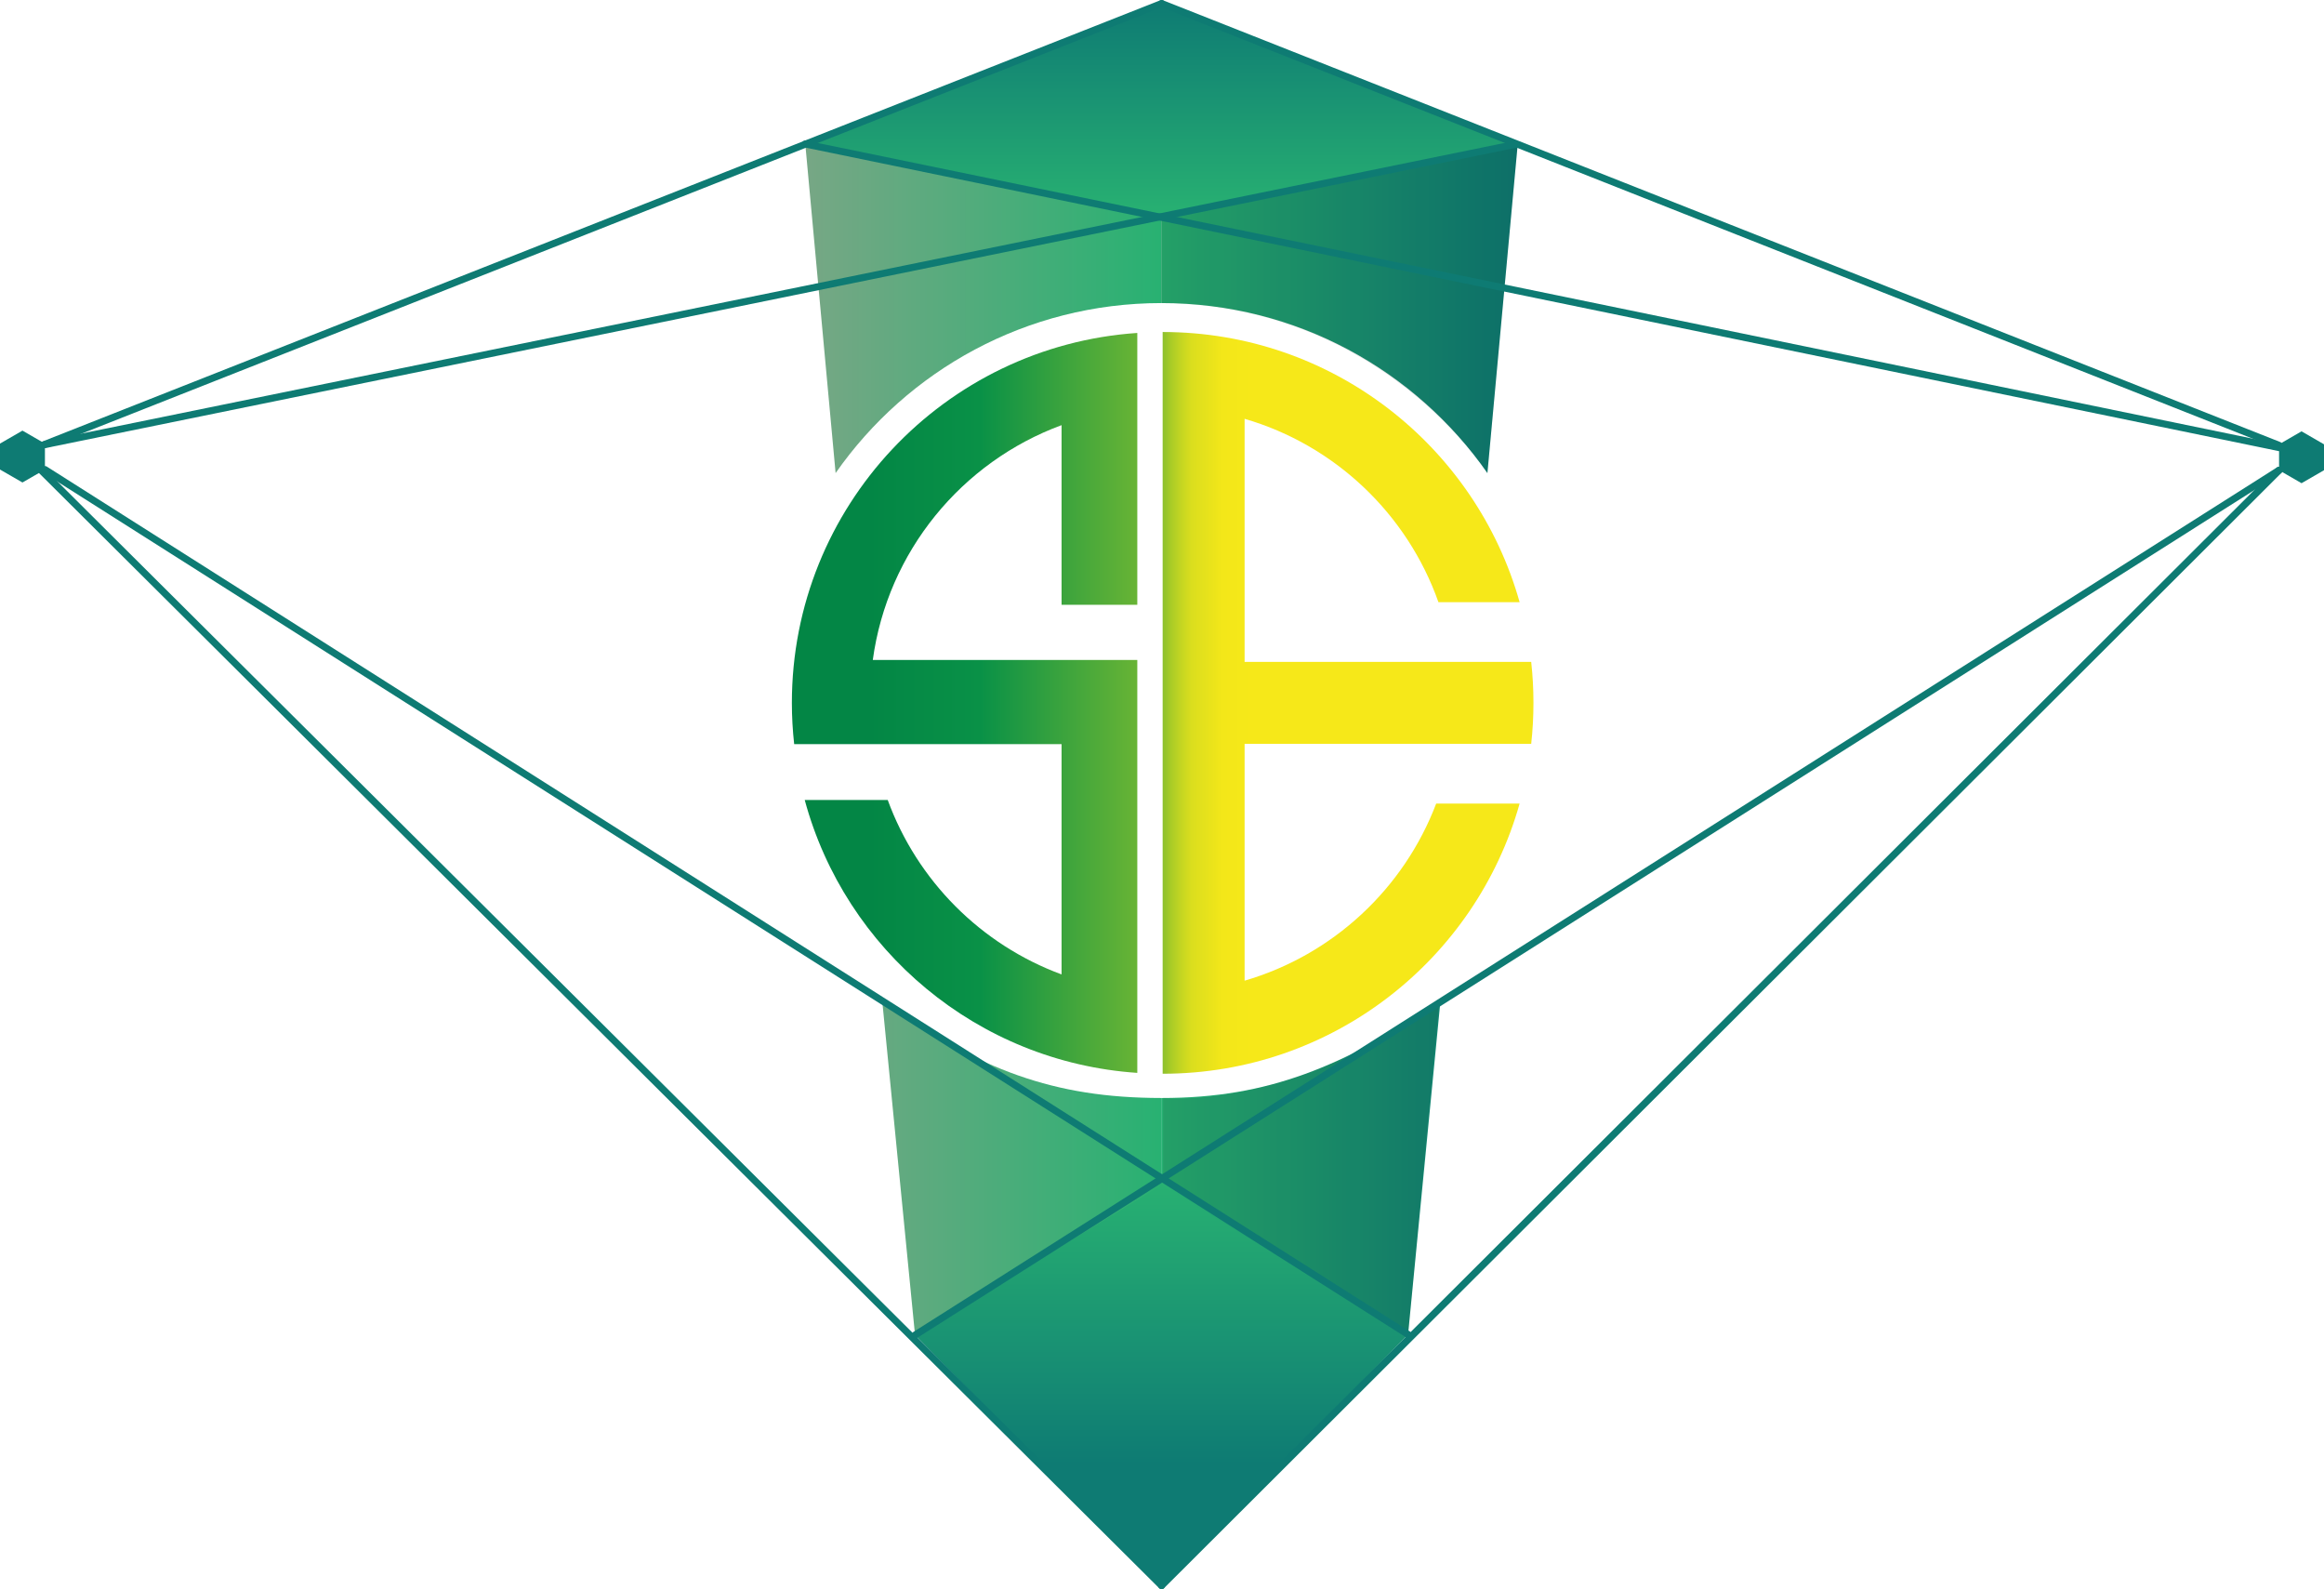
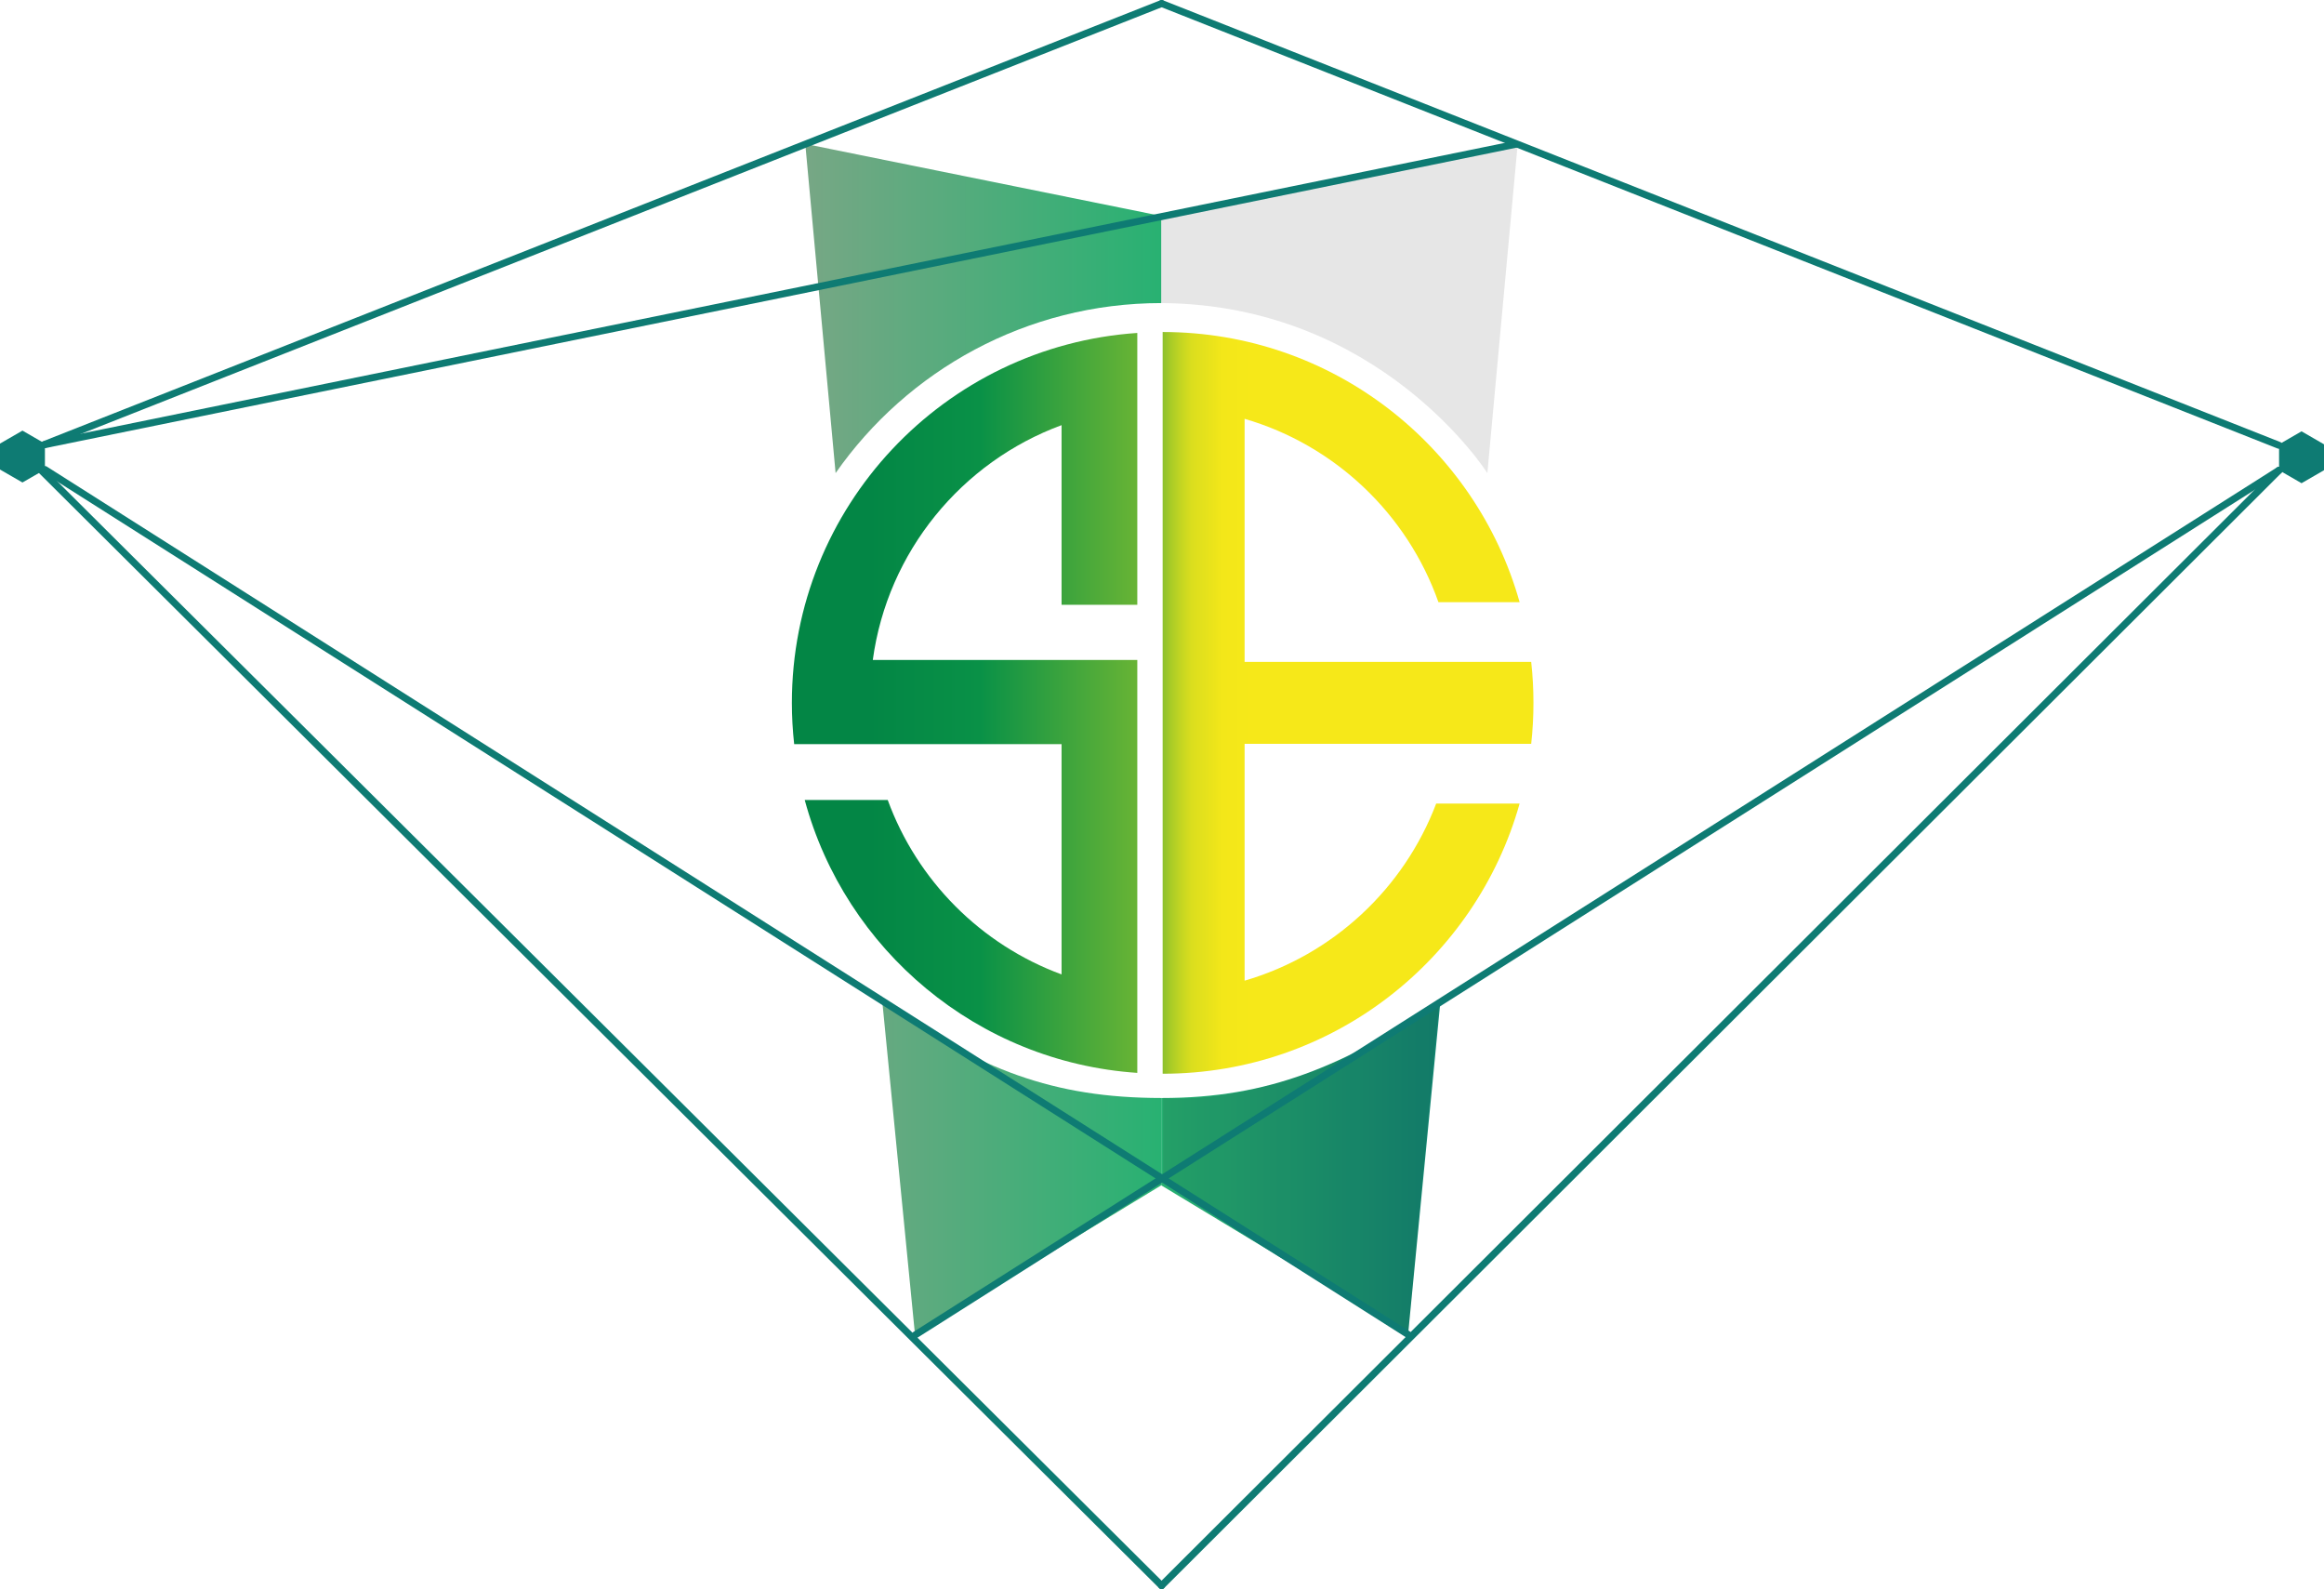
<svg xmlns="http://www.w3.org/2000/svg" xmlns:xlink="http://www.w3.org/1999/xlink" id="Layer_2" viewBox="0 0 546.23 373.43">
  <defs>
    <style>.cls-1{fill:url(#linear-gradient-2);}.cls-2{fill:url(#linear-gradient-6);}.cls-3{fill:#0e7b73;}.cls-4{fill:url(#linear-gradient-5);}.cls-5{opacity:.1;}.cls-6{fill:url(#linear-gradient-7);}.cls-7{fill:url(#linear-gradient-3);}.cls-8{fill:url(#linear-gradient);}.cls-9{fill:url(#linear-gradient-4);}.cls-10{fill:url(#linear-gradient-8);}</style>
    <linearGradient id="linear-gradient" x1="405.83" y1="165.17" x2="168.58" y2="165.17" gradientUnits="userSpaceOnUse">
      <stop offset=".02" stop-color="#f6e819" />
      <stop offset=".35" stop-color="#f6e819" />
      <stop offset=".74" stop-color="#099147" />
      <stop offset=".85" stop-color="#038645" />
    </linearGradient>
    <linearGradient id="linear-gradient-2" x1="405.83" y1="165.17" x2="168.58" y2="165.17" gradientUnits="userSpaceOnUse">
      <stop offset=".47" stop-color="#f6e819" />
      <stop offset=".5" stop-color="#f3e719" />
      <stop offset=".51" stop-color="#eae31b" />
      <stop offset=".53" stop-color="#dbde1e" />
      <stop offset=".54" stop-color="#c5d622" />
      <stop offset=".55" stop-color="#aacc27" />
      <stop offset=".56" stop-color="#88bf2e" />
      <stop offset=".57" stop-color="#60b036" />
      <stop offset=".58" stop-color="#32a03e" />
      <stop offset=".59" stop-color="#099147" />
    </linearGradient>
    <linearGradient id="linear-gradient-3" x1="273" y1=".82" x2="273" y2="50.91" gradientUnits="userSpaceOnUse">
      <stop offset="0" stop-color="#0e7b73" />
      <stop offset="1" stop-color="#28b172" />
    </linearGradient>
    <linearGradient id="linear-gradient-4" x1="273.01" y1="372.61" x2="273.01" y2="277.71" gradientUnits="userSpaceOnUse">
      <stop offset=".3" stop-color="#0e7b73" />
      <stop offset="1" stop-color="#28b172" />
    </linearGradient>
    <linearGradient id="linear-gradient-5" x1="356.7" y1="274.62" x2="272.93" y2="274.62" xlink:href="#linear-gradient-3" />
    <linearGradient id="linear-gradient-6" x1="356.73" y1="72.5" x2="272.93" y2="72.5" xlink:href="#linear-gradient-3" />
    <linearGradient id="linear-gradient-7" x1="272.93" y1="274.69" x2="189.19" y2="274.69" gradientUnits="userSpaceOnUse">
      <stop offset="0" stop-color="#28b172" />
      <stop offset="1" stop-color="#77a785" />
    </linearGradient>
    <linearGradient id="linear-gradient-8" y1="72.5" x2="189.27" y2="72.5" xlink:href="#linear-gradient-7" />
  </defs>
  <g id="Layer_1-2">
    <path class="cls-8" d="m186.12,165.17c0,3.28.19,6.51.54,9.69h62.85v54.12c-18.93-6.97-33.94-22.03-40.86-40.99h-19.51c9.53,35.22,40.58,61.59,78.17,64.13v-97.03h-62.17c3.47-25.5,20.92-46.55,44.37-55.18v42.21h17.8v-63.88c-45.35,3.07-81.19,40.82-81.19,86.94Z" />
    <path class="cls-1" d="m333.58,174.8h26.31c.35-3.16.53-6.37.53-9.63s-.18-6.47-.53-9.63h-67.36v-57.12c21.25,6.19,38.23,22.36,45.56,43.09h19.08c-10.31-36.63-43.97-63.49-83.9-63.49v174.3c39.93,0,73.59-26.86,83.9-63.49h-19.61c-7.6,20.03-24.29,35.58-45.03,41.62v-55.66h41.05Z" />
-     <polygon class="cls-7" points="189.27 33.83 273.04 .82 356.73 33.83 272.55 50.91 189.27 33.83" />
-     <polygon class="cls-9" points="273.37 277.71 215.07 313.73 273.01 372.61 330.95 313.6 273.37 277.71" />
    <path class="cls-4" d="m272.93,258.02v20.52l58.02,35.06,7.57-77.95c-23.09,14.84-39.98,22.37-65.53,22.37-.02,0-.04,0-.07,0Z" />
-     <path class="cls-2" d="m273,71.22c31.71,0,59.72,15.8,76.6,39.96l7.13-77.35-83.79,16.93v20.47s.04,0,.07,0Z" />
    <path class="cls-6" d="m207.4,235.65l7.67,78.08,57.87-35.19v-20.52c-25.51-.02-42.44-6.7-65.54-22.37Z" />
    <path class="cls-10" d="m272.93,71.22v-20.47l-83.66-16.93,7.13,77.35c16.87-24.14,44.86-39.93,76.53-39.95Z" />
    <polygon class="cls-3" points="10.56 110.34 10.56 104.24 5.28 101.19 0 104.24 0 110.34 5.28 113.38 10.56 110.34" />
    <path class="cls-3" d="m10.29,105.34c-.33,0-.64-.2-.77-.52-.17-.42.04-.9.46-1.07L272.73.06c.42-.17.9.04,1.07.46.17.42-.04.9-.46,1.07L10.59,105.29c-.1.04-.2.06-.3.06Z" />
    <path class="cls-3" d="m273.01,373.43c-.21,0-.42-.08-.58-.24L8.88,110.88c-.32-.32-.32-.84,0-1.17.32-.32.84-.32,1.17,0l263.55,262.32c.32.32.32.84,0,1.17-.16.16-.37.24-.58.24Z" />
    <path class="cls-3" d="m535.66,105.47c-.1,0-.2-.02-.3-.06L272.73,1.59c-.42-.17-.63-.65-.46-1.07.17-.43.65-.63,1.07-.46l262.62,103.82c.42.17.63.65.46,1.07-.13.32-.44.52-.77.52Z" />
    <polygon class="cls-3" points="546.23 110.5 546.23 104.41 540.95 101.36 535.67 104.41 535.67 110.5 540.95 113.55 546.23 110.5" />
    <path class="cls-3" d="m273.01,373.43c-.21,0-.42-.08-.58-.24-.32-.32-.32-.84,0-1.17L535.09,109.92c.32-.32.84-.32,1.17,0,.32.32.32.84,0,1.17l-262.66,262.11c-.16.16-.37.24-.58.24Z" />
    <path class="cls-5" d="m272.93,71.22v-20.31l83.79-17.08-7.13,77.35s-25.1-39.65-76.67-39.96Z" />
    <rect class="cls-3" x="6.72" y="68.35" width="353.58" height="1.65" transform="translate(-10.13 38.1) rotate(-11.54)" />
-     <path class="cls-3" d="m536.46,106.17c-.05,0-.11,0-.17-.02L189.1,34.64c-.45-.09-.73-.53-.64-.97.09-.45.53-.73.97-.64l347.19,71.52c.45.09.73.53.64.97-.08.39-.42.66-.81.66Z" />
    <path class="cls-5" d="m273.37,277.71v-19.69s29.12,3.2,64.87-22.37l-7.29,77.95-57.58-35.89Z" />
    <path class="cls-3" d="m215.07,314.55c-.27,0-.54-.14-.7-.38-.24-.38-.13-.89.26-1.14l320.6-203.23c.39-.24.89-.13,1.14.26.24.38.13.89-.26,1.14l-320.6,203.23c-.14.09-.29.13-.44.13Z" />
    <path class="cls-3" d="m330.95,314.42c-.15,0-.3-.04-.44-.13L10.11,111.03c-.38-.24-.5-.75-.25-1.14.24-.38.75-.5,1.14-.25l320.4,203.26c.38.24.5.75.25,1.14-.16.25-.42.38-.7.38Z" />
  </g>
</svg>